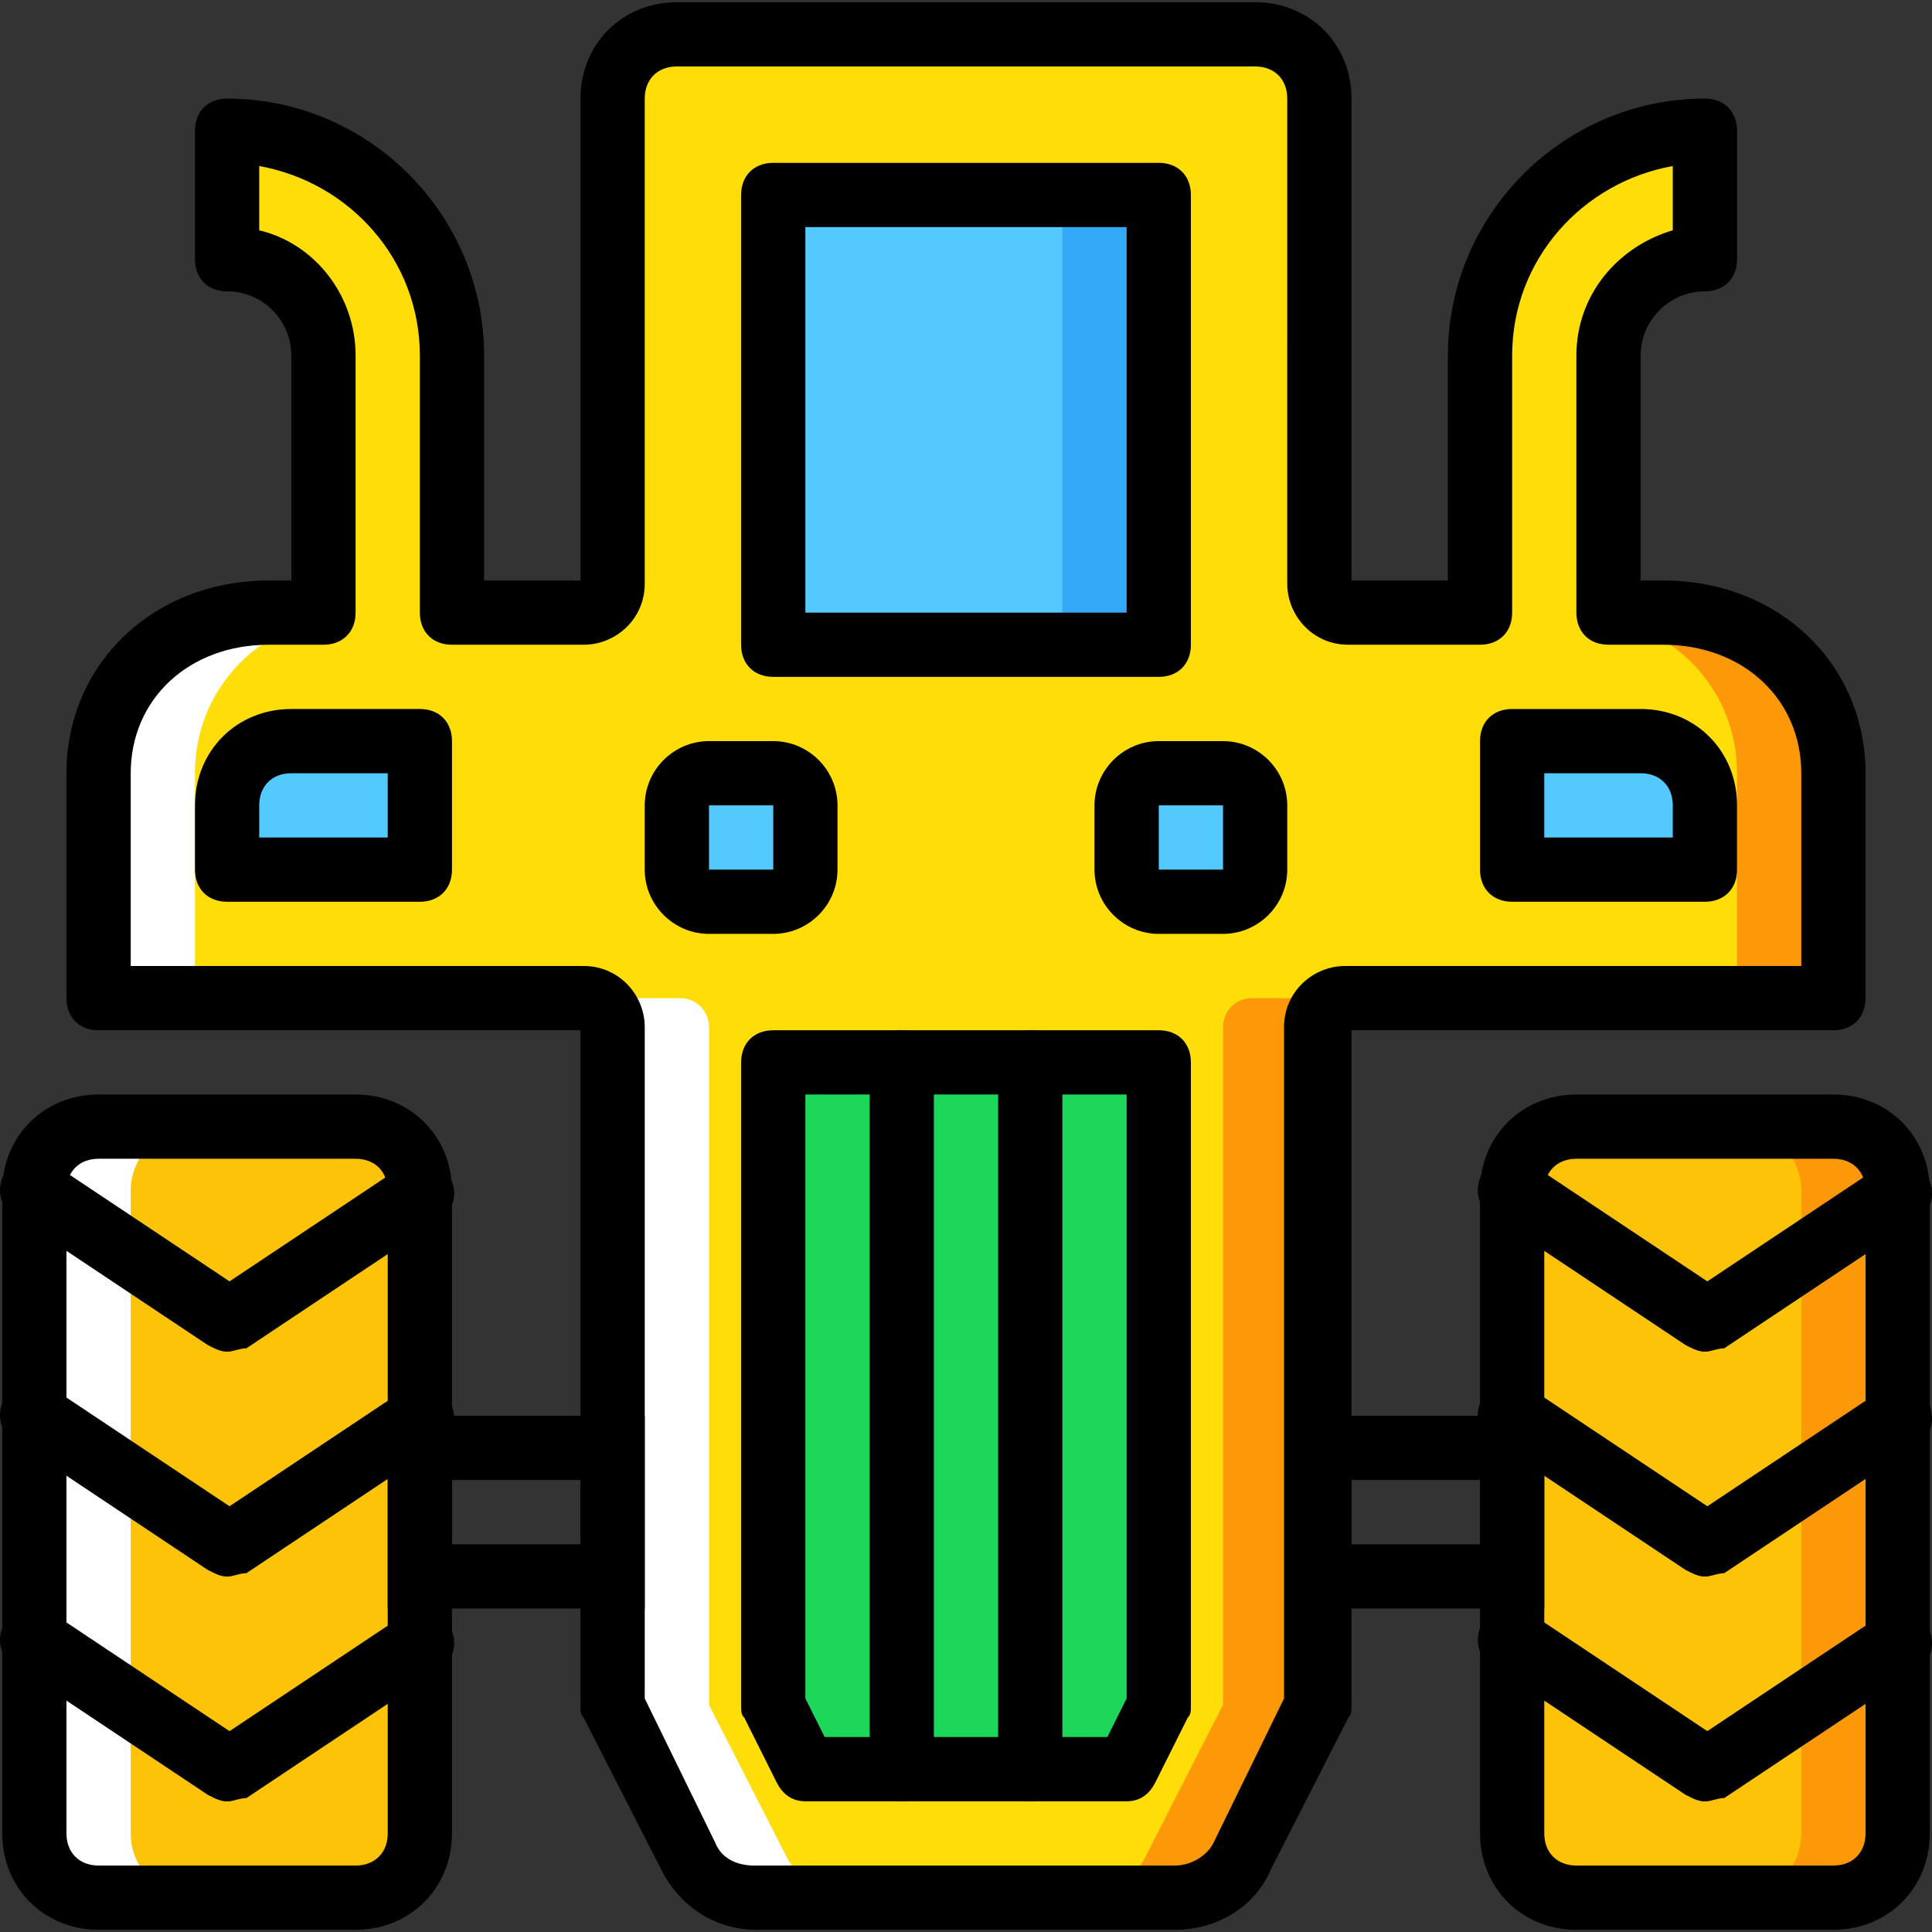
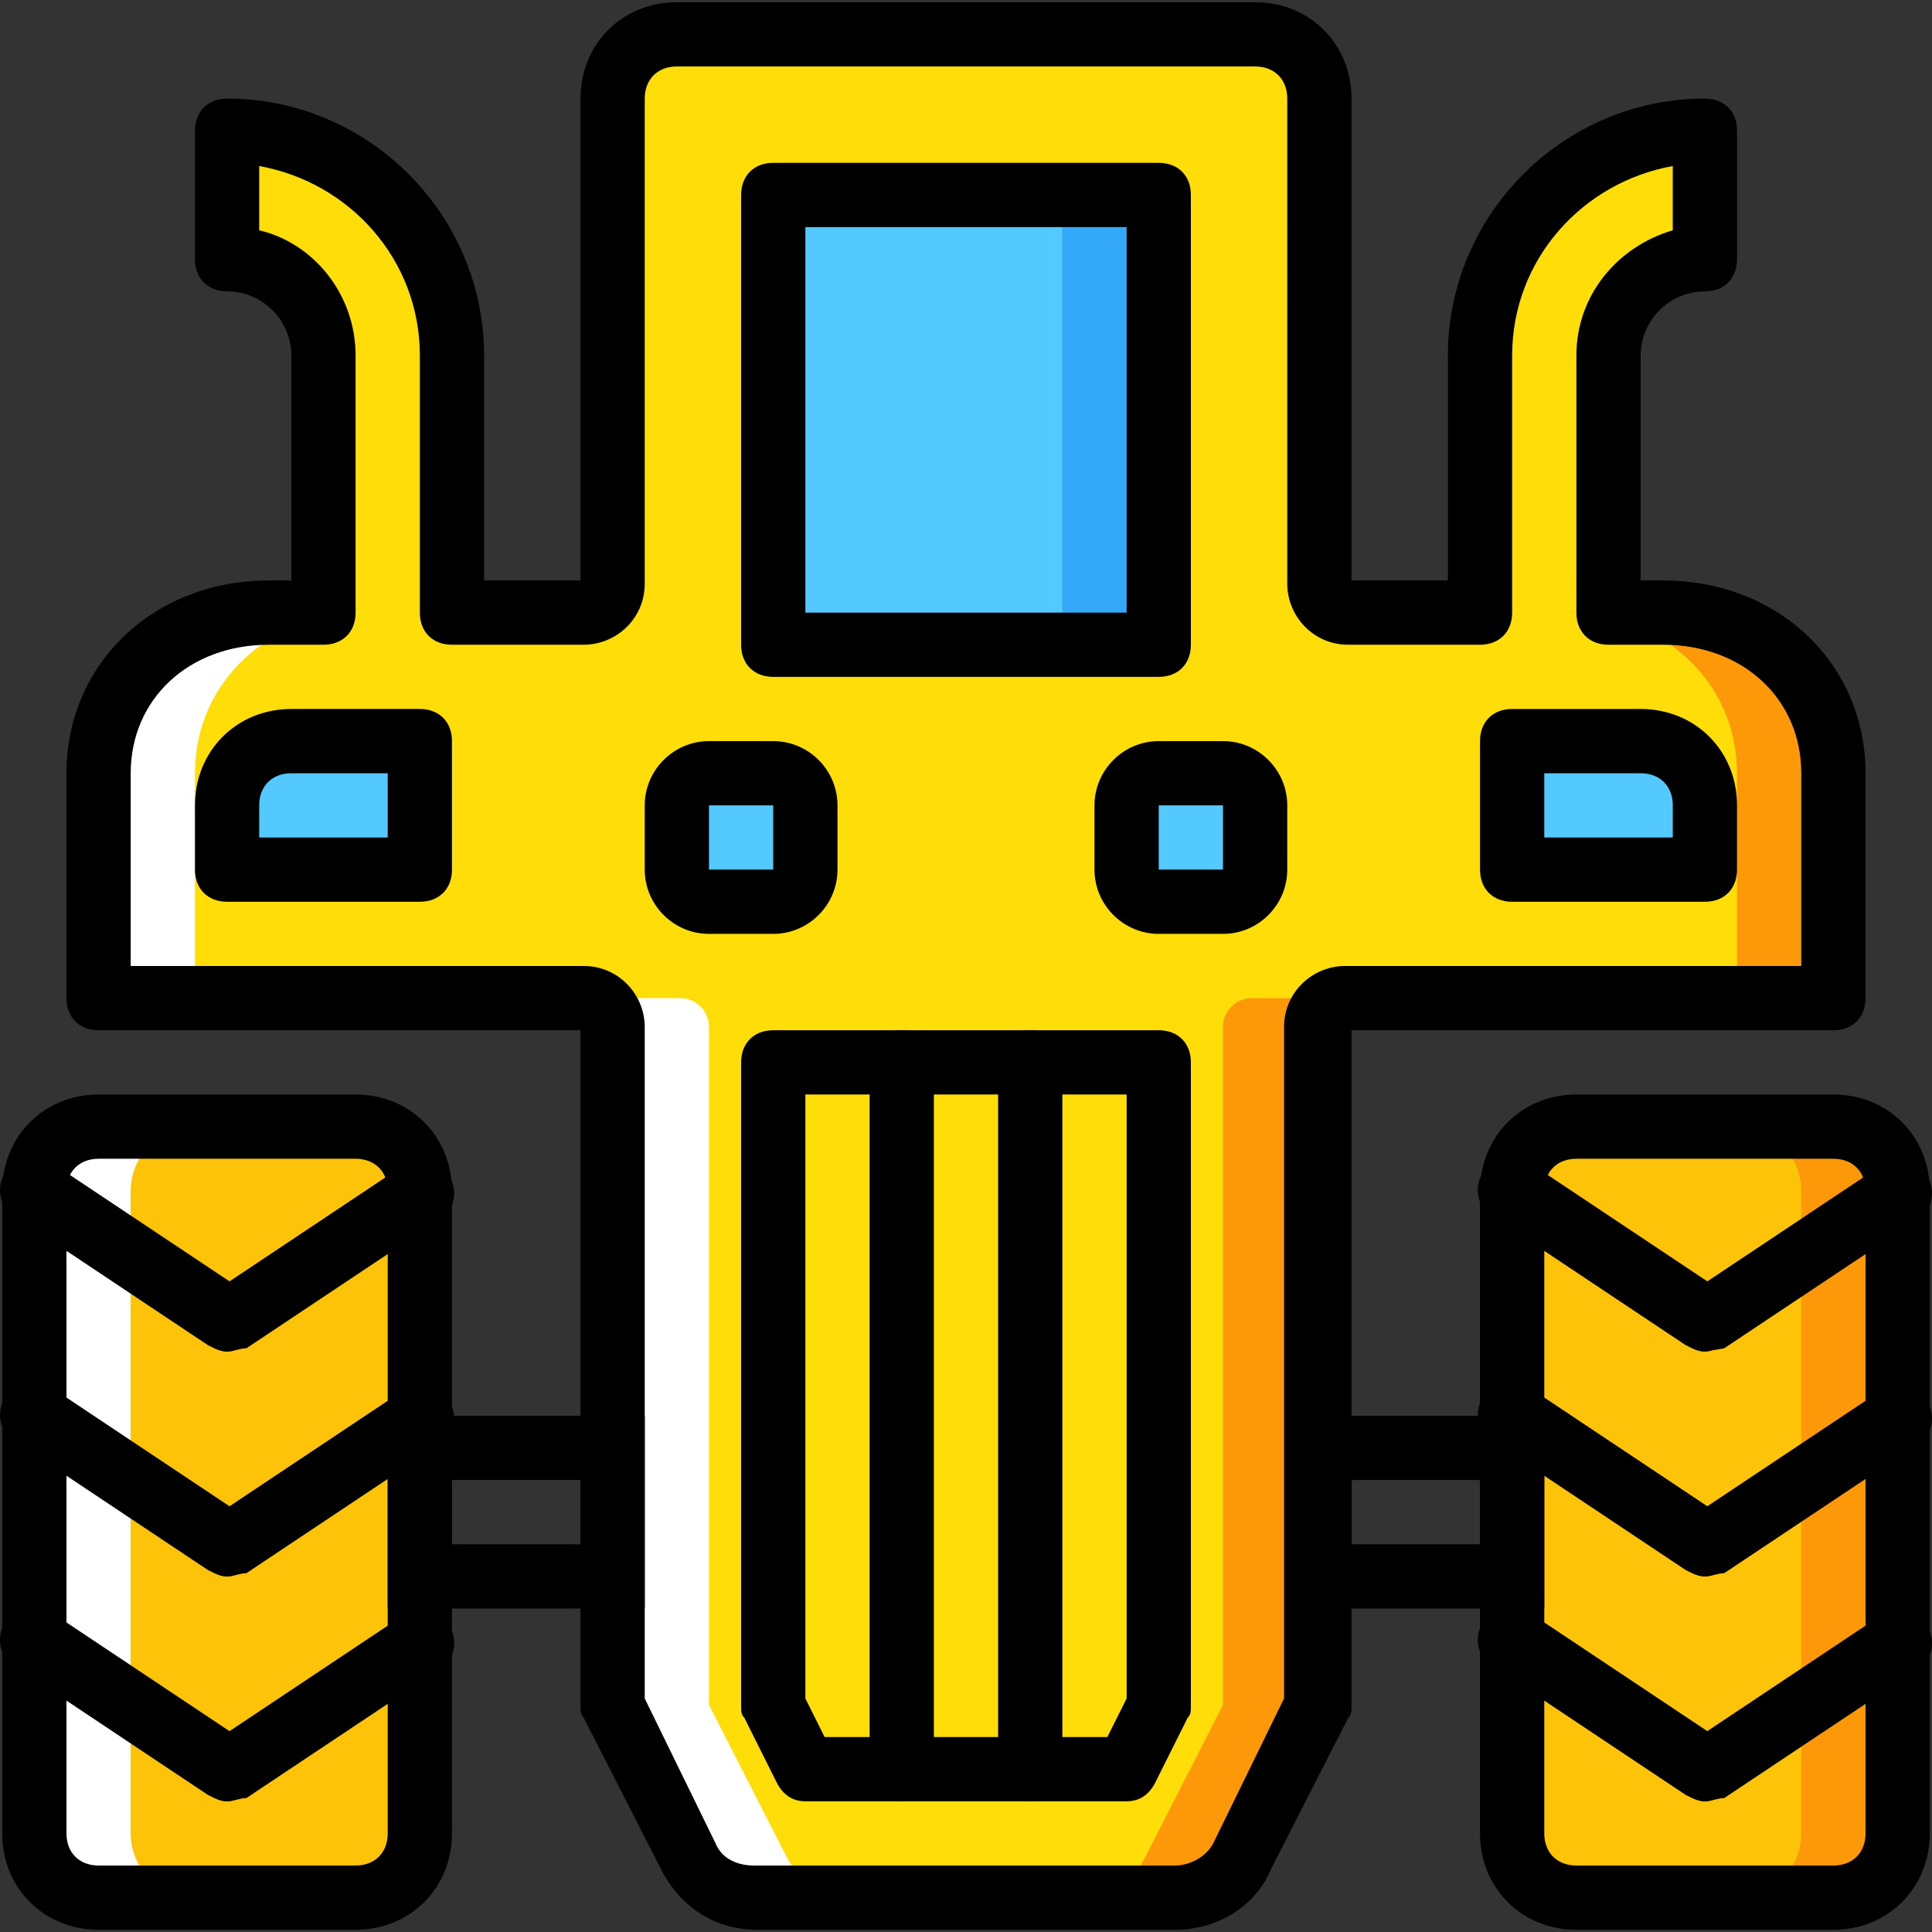
<svg xmlns="http://www.w3.org/2000/svg" height="800px" width="800px" version="1.1" id="Layer_1" viewBox="0 0 513.173 513.173" xml:space="preserve">
  <rect x="0" y="0" width="513.173" height="513.173" fill="#333333" stroke="none" />
  <g transform="translate(1 1)">
    <path style="fill:#FFDD09;" d="M440.76,161.72h-14.507V93.453c0-14.507,11.093-25.6,25.6-25.6V33.72   c-33.28,0-59.733,26.453-59.733,59.733v68.267h-34.987c-4.267,0-7.68-3.413-7.68-7.68V25.187c0-9.387-7.68-17.067-17.067-17.067   h-153.6c-9.387,0-17.067,7.68-17.067,17.067V154.04c0,4.267-3.413,7.68-7.68,7.68h-34.987V93.453   c0-33.28-26.453-59.733-59.733-59.733v34.133c14.507,0,25.6,11.093,25.6,25.6v68.267H70.413c-24.747,0-45.227,17.92-45.227,42.667   v59.733H154.04c4.267,0,7.68,3.413,7.68,7.68v180.053l20.48,40.107c3.413,6.827,10.24,11.093,17.92,11.093h111.787   c7.68,0,14.507-4.267,17.92-11.093l19.627-40.107V271.8c0-4.267,3.413-7.68,7.68-7.68h128.853v-59.733   C485.987,179.64,465.507,161.72,440.76,161.72" />
    <g>
      <path style="fill:#FD9808;" d="M415.16,161.72c24.747,0,45.227,17.92,45.227,42.667v59.733h25.6v-59.733    c0-24.747-20.48-42.667-45.227-42.667h-14.507" />
      <path style="fill:#FD9808;" d="M323.853,271.8v180.053l-20.48,40.107c-3.413,6.827-10.24,11.093-17.92,11.093h25.6    c7.68,0,14.507-4.267,17.92-11.093l20.48-40.107V271.8c0-4.267,3.413-7.68,7.68-7.68h-25.6    C327.267,264.12,323.853,267.533,323.853,271.8" />
    </g>
    <g>
      <path style="fill:#FFFFFF;" d="M96.013,161.72c-24.747,0-45.227,17.92-45.227,42.667v59.733h-25.6v-59.733    c0-24.747,20.48-42.667,45.227-42.667H84.92" />
      <path style="fill:#FFFFFF;" d="M187.32,271.8v180.053l20.48,40.107c3.413,6.827,10.24,11.093,17.92,11.093h-25.6    c-7.68,0-14.507-4.267-17.92-11.093l-20.48-40.107V271.8c0-4.267-3.413-7.68-7.68-7.68h25.6    C183.907,264.12,187.32,267.533,187.32,271.8" />
    </g>
    <polygon style="fill:#54C9FD;" points="204.387,170.253 306.787,170.253 306.787,50.787 204.387,50.787  " />
    <polygon style="fill:#33A9F8;" points="281.187,170.253 306.787,170.253 306.787,50.787 281.187,50.787  " />
    <g>
      <path style="fill:#54C9FD;" d="M204.387,238.52H187.32c-5.12,0-8.533-3.413-8.533-8.533V212.92c0-5.12,3.413-8.533,8.533-8.533    h17.067c5.12,0,8.533,3.413,8.533,8.533v17.067C212.92,235.107,209.507,238.52,204.387,238.52" />
      <path style="fill:#54C9FD;" d="M323.853,238.52h-17.067c-5.12,0-8.533-3.413-8.533-8.533V212.92c0-5.12,3.413-8.533,8.533-8.533    h17.067c5.12,0,8.533,3.413,8.533,8.533v17.067C332.387,235.107,328.973,238.52,323.853,238.52" />
    </g>
-     <polygon style="fill:#1CD759;" points="298.253,468.92 212.92,468.92 204.387,451.853 204.387,281.187 306.787,281.187    306.787,451.853  " />
    <g>
      <path style="fill:#54C9FD;" d="M110.52,229.987h-51.2V212.92c0-9.387,7.68-17.067,17.067-17.067h34.133V229.987z" />
      <path style="fill:#54C9FD;" d="M451.853,229.987h-51.2v-34.133h34.133c9.387,0,17.067,7.68,17.067,17.067V229.987z" />
    </g>
    <path style="fill:#FCC309;" d="M93.453,503.053H25.187c-9.387,0-17.067-7.68-17.067-17.067V315.32   c0-9.387,7.68-17.067,17.067-17.067h68.267c9.387,0,17.067,7.68,17.067,17.067v170.667   C110.52,495.373,102.84,503.053,93.453,503.053" />
    <path style="fill:#FFFFFF;" d="M33.72,485.987V315.32c0-9.387,7.68-17.067,17.067-17.067h-25.6c-9.387,0-17.067,7.68-17.067,17.067   v170.667c0,9.387,7.68,17.067,17.067,17.067h25.6C41.4,503.053,33.72,495.373,33.72,485.987" />
    <path style="fill:#FCC309;" d="M485.987,503.053H417.72c-9.387,0-17.067-7.68-17.067-17.067V315.32   c0-9.387,7.68-17.067,17.067-17.067h68.267c9.387,0,17.067,7.68,17.067,17.067v170.667   C503.053,495.373,495.373,503.053,485.987,503.053" />
    <path style="fill:#FD9808;" d="M485.987,298.253h-25.6c9.387,0,17.067,7.68,17.067,17.067v170.667   c0,9.387-7.68,17.067-17.067,17.067h25.6c9.387,0,17.067-7.68,17.067-17.067V315.32   C503.053,305.933,495.373,298.253,485.987,298.253" />
    <path d="M93.453,511.587H25.187c-14.507,0-25.6-11.093-25.6-25.6V315.32c0-14.507,11.093-25.6,25.6-25.6h68.267   c14.507,0,25.6,11.093,25.6,25.6v170.667C119.053,500.493,107.96,511.587,93.453,511.587z M25.187,306.787   c-5.12,0-8.533,3.413-8.533,8.533v170.667c0,5.12,3.413,8.533,8.533,8.533h68.267c5.12,0,8.533-3.413,8.533-8.533V315.32   c0-5.12-3.413-8.533-8.533-8.533H25.187z" />
    <path d="M59.32,357.987c-1.707,0-3.413-0.853-5.12-1.707L3,322.147c-4.267-2.56-5.12-7.68-2.56-11.947s7.68-5.12,11.947-2.56   l51.2,34.133c4.267,2.56,5.12,7.68,2.56,11.947C64.44,356.28,61.88,357.987,59.32,357.987z" />
    <path d="M59.32,357.987c-2.56,0-5.12-1.707-6.827-3.413c-2.56-4.267-1.707-9.387,2.56-11.947l51.2-34.133   c4.267-2.56,9.387-1.707,11.947,2.56s1.707,9.387-2.56,11.947l-51.2,34.133C62.733,357.133,61.027,357.987,59.32,357.987z" />
    <path d="M59.32,417.72c-1.707,0-3.413-0.853-5.12-1.707L3,381.88c-4.267-2.56-5.12-7.68-2.56-11.947s7.68-5.12,11.947-2.56   l51.2,34.133c4.267,2.56,5.12,7.68,2.56,11.947C64.44,416.013,61.88,417.72,59.32,417.72z" />
    <path d="M59.32,417.72c-2.56,0-5.12-1.707-6.827-3.413c-2.56-4.267-1.707-9.387,2.56-11.947l51.2-34.133   c4.267-2.56,9.387-1.707,11.947,2.56s1.707,9.387-2.56,11.947l-51.2,34.133C62.733,416.867,61.027,417.72,59.32,417.72z" />
    <path d="M59.32,477.453c-1.707,0-3.413-0.853-5.12-1.707L3,441.613c-4.267-2.56-5.12-7.68-2.56-11.947   c2.56-4.267,7.68-5.12,11.947-2.56l51.2,34.133c4.267,2.56,5.12,7.68,2.56,11.947C64.44,475.747,61.88,477.453,59.32,477.453z" />
    <path d="M59.32,477.453c-2.56,0-5.12-1.707-6.827-3.413c-2.56-4.267-1.707-9.387,2.56-11.947l51.2-34.133   c4.267-2.56,9.387-1.707,11.947,2.56s1.707,9.387-2.56,11.947L64.44,476.6C62.733,476.6,61.027,477.453,59.32,477.453z" />
    <path d="M485.987,511.587H417.72c-14.507,0-25.6-11.093-25.6-25.6V315.32c0-14.507,11.093-25.6,25.6-25.6h68.267   c14.507,0,25.6,11.093,25.6,25.6v170.667C511.587,500.493,500.493,511.587,485.987,511.587z M417.72,306.787   c-5.12,0-8.533,3.413-8.533,8.533v170.667c0,5.12,3.413,8.533,8.533,8.533h68.267c5.12,0,8.533-3.413,8.533-8.533V315.32   c0-5.12-3.413-8.533-8.533-8.533H417.72z" />
    <path d="M451.853,357.987c-1.707,0-3.413-0.853-5.12-1.707l-51.2-34.133c-4.267-2.56-5.12-7.68-2.56-11.947   c2.56-4.267,7.68-5.12,11.947-2.56l51.2,34.133c4.267,2.56,5.12,7.68,2.56,11.947C456.973,356.28,454.413,357.987,451.853,357.987z   " />
-     <path d="M451.853,357.987c-2.56,0-5.12-1.707-6.827-3.413c-2.56-4.267-1.707-9.387,2.56-11.947l51.2-34.133   c4.267-2.56,9.387-1.707,11.947,2.56s1.707,9.387-2.56,11.947l-51.2,34.133C455.267,357.133,453.56,357.987,451.853,357.987z" />
+     <path d="M451.853,357.987c-2.56,0-5.12-1.707-6.827-3.413c-2.56-4.267-1.707-9.387,2.56-11.947l51.2-34.133   c4.267-2.56,9.387-1.707,11.947,2.56s1.707,9.387-2.56,11.947l-51.2,34.133z" />
    <path d="M451.853,417.72c-1.707,0-3.413-0.853-5.12-1.707l-51.2-34.133c-4.267-2.56-5.12-7.68-2.56-11.947   c2.56-4.267,7.68-5.12,11.947-2.56l51.2,34.133c4.267,2.56,5.12,7.68,2.56,11.947C456.973,416.013,454.413,417.72,451.853,417.72z" />
    <path d="M451.853,417.72c-2.56,0-5.12-1.707-6.827-3.413c-2.56-4.267-1.707-9.387,2.56-11.947l51.2-34.133   c4.267-2.56,9.387-1.707,11.947,2.56s1.707,9.387-2.56,11.947l-51.2,34.133C455.267,416.867,453.56,417.72,451.853,417.72z" />
    <path d="M451.853,477.453c-1.707,0-3.413-0.853-5.12-1.707l-51.2-34.133c-4.267-2.56-5.12-7.68-2.56-11.947   c2.56-4.267,7.68-5.12,11.947-2.56l51.2,34.133c4.267,2.56,5.12,7.68,2.56,11.947C456.973,475.747,454.413,477.453,451.853,477.453   z" />
    <path d="M451.853,477.453c-2.56,0-5.12-1.707-6.827-3.413c-2.56-4.267-1.707-9.387,2.56-11.947l51.2-34.133   c4.267-2.56,9.387-1.707,11.947,2.56s1.707,9.387-2.56,11.947l-51.2,34.133C455.267,476.6,453.56,477.453,451.853,477.453z" />
    <path d="M170.253,426.253h-68.267v-51.2h68.267V426.253z M119.053,409.187h34.133V392.12h-34.133V409.187z" />
    <path d="M409.187,426.253H340.92v-51.2h68.267V426.253z M357.987,409.187h34.133V392.12h-34.133V409.187z" />
    <path d="M306.787,178.787h-102.4c-5.12,0-8.533-3.413-8.533-8.533V50.787c0-5.12,3.413-8.533,8.533-8.533h102.4   c5.12,0,8.533,3.413,8.533,8.533v119.467C315.32,175.373,311.907,178.787,306.787,178.787z M212.92,161.72h85.333V59.32H212.92   V161.72z" />
    <path d="M204.387,247.053H187.32c-9.387,0-17.067-7.68-17.067-17.067V212.92c0-9.387,7.68-17.067,17.067-17.067h17.067   c9.387,0,17.067,7.68,17.067,17.067v17.067C221.453,239.373,213.773,247.053,204.387,247.053z M187.32,212.92v17.067h17.067V212.92   H187.32z" />
    <path d="M323.853,247.053h-17.067c-9.387,0-17.067-7.68-17.067-17.067V212.92c0-9.387,7.68-17.067,17.067-17.067h17.067   c9.387,0,17.067,7.68,17.067,17.067v17.067C340.92,239.373,333.24,247.053,323.853,247.053z M306.787,212.92v17.067h17.067V212.92   H306.787z" />
    <path d="M298.253,477.453H212.92c-3.413,0-5.973-1.707-7.68-5.12l-8.533-17.067c-0.853-0.853-0.853-1.707-0.853-3.413V281.187   c0-5.12,3.413-8.533,8.533-8.533h102.4c5.12,0,8.533,3.413,8.533,8.533v170.667c0,1.707,0,2.56-0.853,3.413l-8.533,17.067   C304.227,475.747,301.667,477.453,298.253,477.453z M218.04,460.387h75.093l5.12-10.24V289.72H212.92v160.427L218.04,460.387z" />
    <path d="M238.52,477.453c-5.12,0-8.533-3.413-8.533-8.533V281.187c0-5.12,3.413-8.533,8.533-8.533c5.12,0,8.533,3.413,8.533,8.533   V468.92C247.053,474.04,243.64,477.453,238.52,477.453z" />
    <path d="M272.653,477.453c-5.12,0-8.533-3.413-8.533-8.533V281.187c0-5.12,3.413-8.533,8.533-8.533s8.533,3.413,8.533,8.533V468.92   C281.187,474.04,277.773,477.453,272.653,477.453z" />
    <path d="M110.52,238.52h-51.2c-5.12,0-8.533-3.413-8.533-8.533V212.92c0-14.507,11.093-25.6,25.6-25.6h34.133   c5.12,0,8.533,3.413,8.533,8.533v34.133C119.053,235.107,115.64,238.52,110.52,238.52z M67.853,221.453h34.133v-17.067h-25.6   c-5.12,0-8.533,3.413-8.533,8.533V221.453z" />
    <path d="M451.853,238.52h-51.2c-5.12,0-8.533-3.413-8.533-8.533v-34.133c0-5.12,3.413-8.533,8.533-8.533h34.133   c14.507,0,25.6,11.093,25.6,25.6v17.067C460.387,235.107,456.973,238.52,451.853,238.52z M409.187,221.453h34.133v-8.533   c0-5.12-3.413-8.533-8.533-8.533h-25.6V221.453z" />
    <path d="M311.053,511.587H200.12c-11.093,0-20.48-5.973-25.6-16.213l-20.48-40.107c-0.853-0.853-0.853-1.707-0.853-3.413v-179.2   h-128c-5.12,0-8.533-3.413-8.533-8.533v-59.733c0-29.013,23.04-51.2,53.76-51.2h5.973V93.453c0-9.387-7.68-17.067-17.067-17.067   c-5.12,0-8.533-3.413-8.533-8.533V33.72c0-5.12,3.413-8.533,8.533-8.533c37.547,0,68.267,30.72,68.267,68.267v59.733h25.6v-128   c0-14.507,11.093-25.6,25.6-25.6h153.6c14.507,0,25.6,11.093,25.6,25.6v128h25.6V93.453c0-37.547,30.72-68.267,68.267-68.267   c5.12,0,8.533,3.413,8.533,8.533v34.133c0,5.12-3.413,8.533-8.533,8.533c-9.387,0-17.067,7.68-17.067,17.067v59.733h5.973   c30.72,0,53.76,22.187,53.76,51.2v59.733c0,5.12-3.413,8.533-8.533,8.533h-128v179.2c0,1.707,0,2.56-0.853,3.413l-20.48,40.107   C332.387,505.613,322.147,511.587,311.053,511.587z M170.253,450.147l18.773,38.4c1.707,4.267,5.973,5.973,10.24,5.973h111.787   c4.267,0,8.533-2.56,10.24-5.973l18.773-38.4V271.8c0-9.387,7.68-16.213,16.213-16.213h121.173v-51.2   c0-19.627-15.36-34.133-36.693-34.133h-14.507c-5.12,0-8.533-3.413-8.533-8.533V93.453c0-16.213,11.093-29.013,25.6-33.28V43.107   c-23.893,4.267-42.667,24.747-42.667,50.347v68.267c0,5.12-3.413,8.533-8.533,8.533h-34.987c-9.387,0-16.213-7.68-16.213-16.213   V25.187c0-5.12-3.413-8.533-8.533-8.533h-153.6c-5.12,0-8.533,3.413-8.533,8.533V154.04c0,9.387-7.68,16.213-16.213,16.213h-34.987   c-5.12,0-8.533-3.413-8.533-8.533V93.453c0-25.6-18.773-46.08-42.667-50.347v17.067c14.507,3.413,25.6,17.067,25.6,33.28v68.267   c0,5.12-3.413,8.533-8.533,8.533H70.413c-21.333,0-36.693,14.507-36.693,34.133v51.2h120.32c9.387,0,16.213,7.68,16.213,16.213   V450.147z" />
  </g>
</svg>